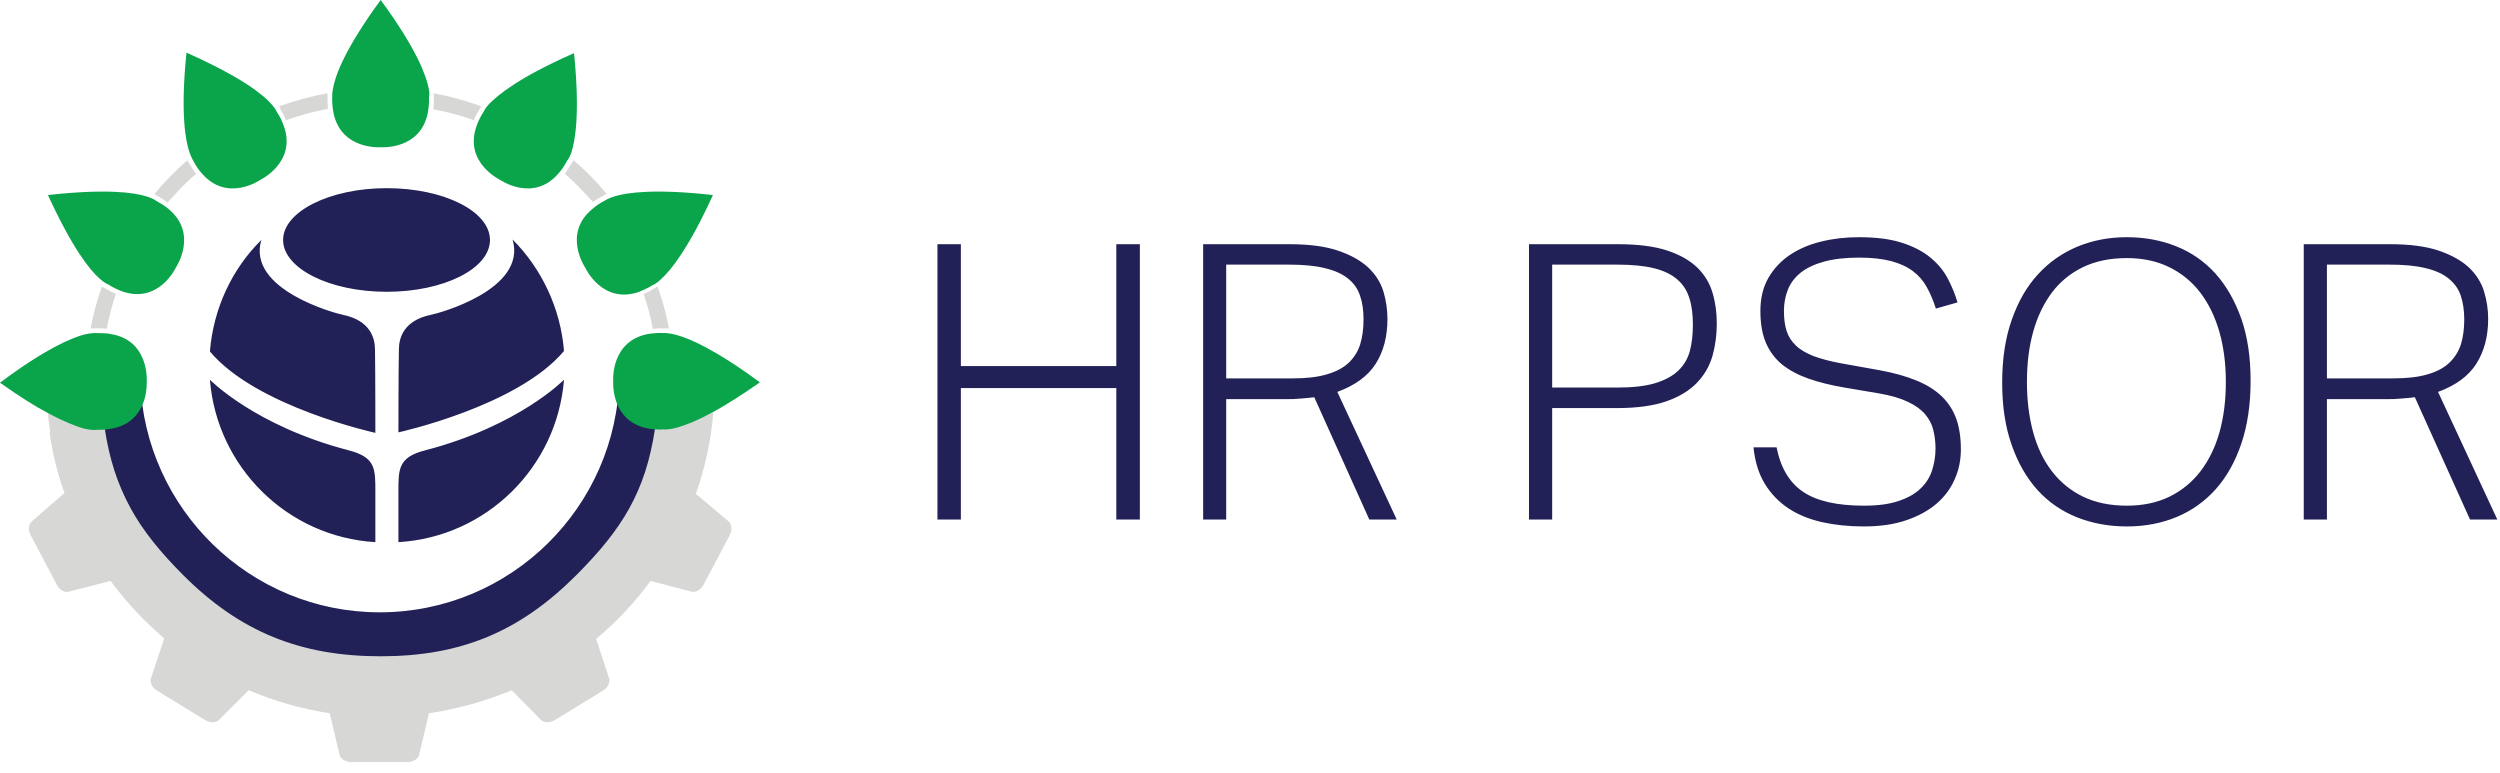
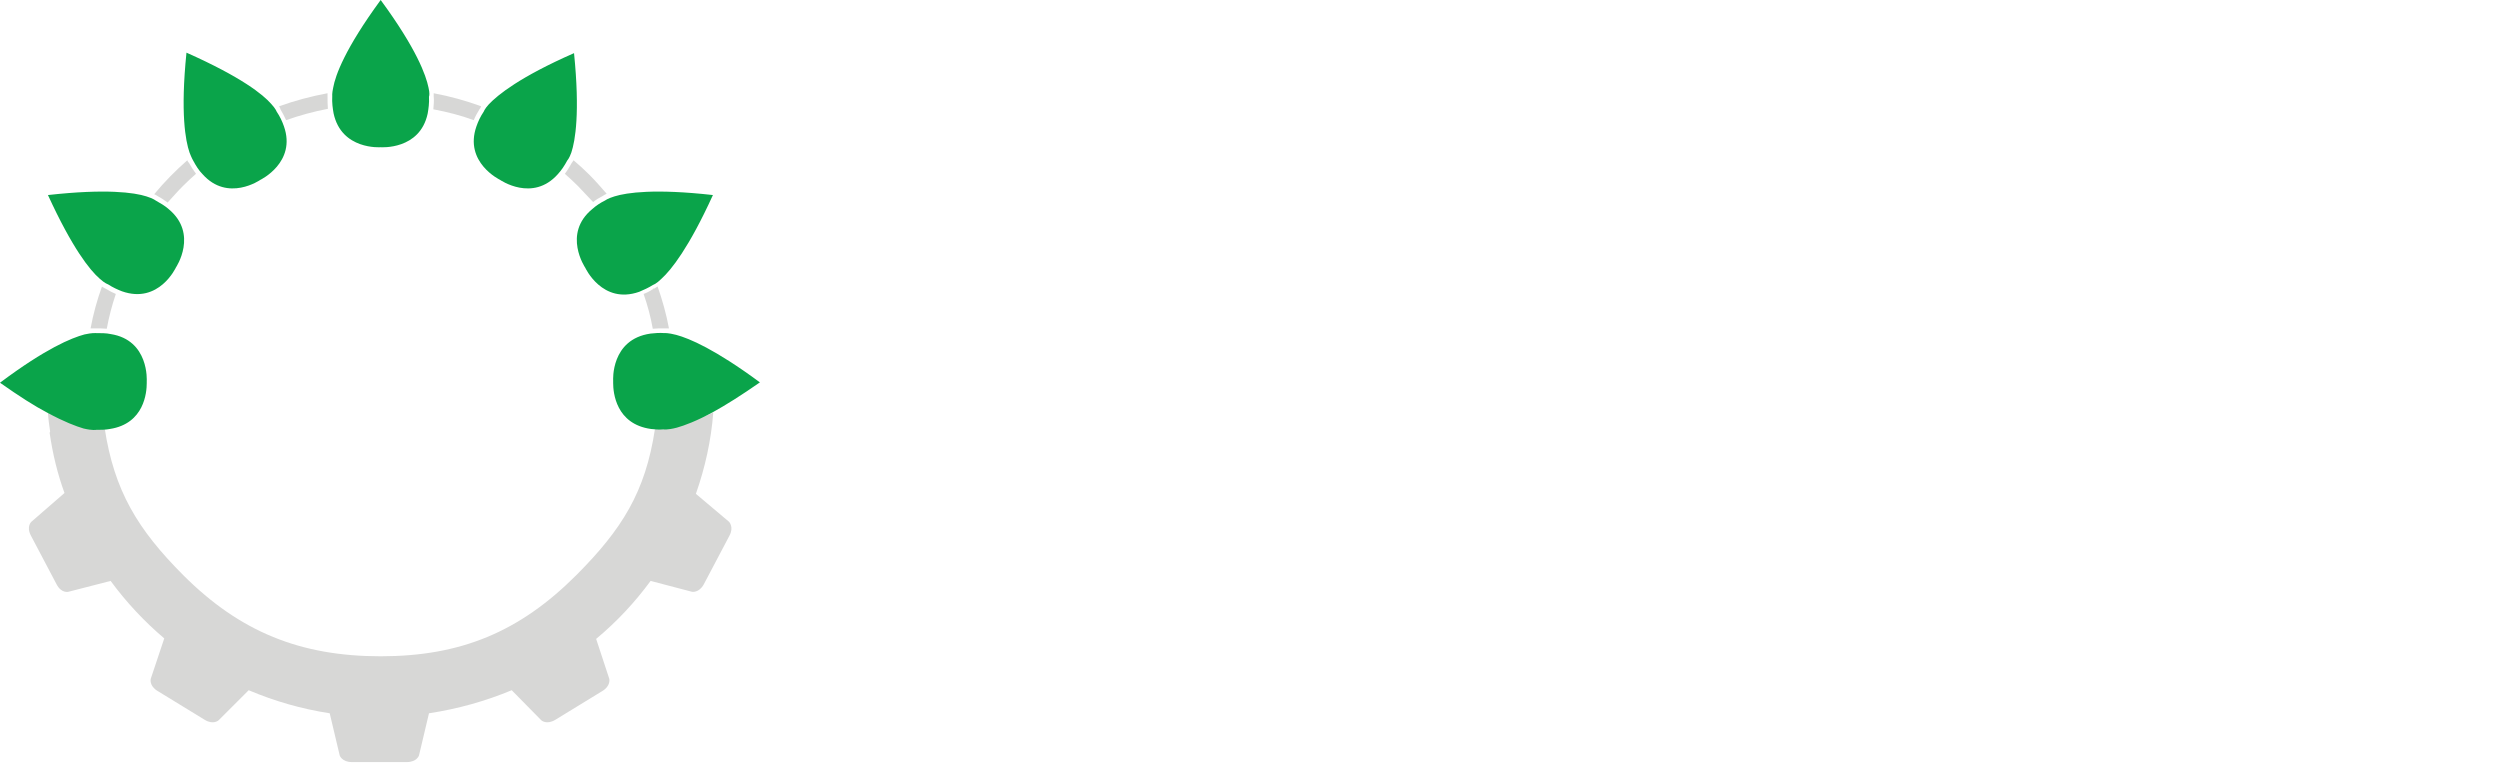
<svg xmlns="http://www.w3.org/2000/svg" width="100%" height="100%" viewBox="0 0 207 64" version="1.1" xml:space="preserve" style="fill-rule:evenodd;clip-rule:evenodd;stroke-linejoin:round;stroke-miterlimit:2;">
  <g transform="matrix(1,0,0,1,-1386.04,-7540.4)">
    <g>
-       <path d="M1417.52,7594.99C1429.09,7594.99 1438.72,7586.55 1440.6,7575.48C1437.57,7575.09 1437.35,7572.38 1437.35,7571.59L1437.32,7571.59C1437.13,7582.41 1428.3,7591.1 1417.48,7591.1C1406.78,7591.1 1398.05,7582.59 1397.65,7571.95L1397.65,7571.55L1397.62,7571.55C1397.62,7572.31 1397.44,7575.02 1394.44,7575.45C1395.24,7580.21 1397.47,7584.61 1400.97,7588.1C1405.4,7592.54 1411.28,7594.99 1417.52,7594.99ZM1403.42,7571.84C1404,7579.09 1409.84,7584.86 1417.12,7585.29L1417.12,7581.15C1417.12,7579.23 1417.16,7578.26 1414.89,7577.68C1407.14,7575.66 1403.42,7571.84 1403.42,7571.84ZM1432.74,7571.84C1432.16,7579.09 1426.32,7584.86 1419.03,7585.29L1419.03,7581.15C1419.03,7579.23 1419,7578.26 1421.27,7577.68C1429.02,7575.66 1432.74,7571.84 1432.74,7571.84ZM1533.14,7577.44L1531.23,7577.44C1531.35,7578.64 1531.67,7579.65 1532.18,7580.48C1532.69,7581.31 1533.35,7581.98 1534.15,7582.51C1534.95,7583.03 1535.87,7583.4 1536.93,7583.64C1537.98,7583.87 1539.12,7583.99 1540.36,7583.99C1541.7,7583.99 1542.87,7583.82 1543.87,7583.48C1544.87,7583.14 1545.71,7582.68 1546.38,7582.11C1547.05,7581.53 1547.55,7580.86 1547.89,7580.08C1548.24,7579.3 1548.4,7578.48 1548.4,7577.6C1548.4,7576.62 1548.27,7575.77 1548.01,7575.05C1547.74,7574.32 1547.33,7573.7 1546.78,7573.18C1546.22,7572.66 1545.53,7572.23 1544.68,7571.89C1543.84,7571.55 1542.85,7571.27 1541.7,7571.06L1538.47,7570.48C1537.56,7570.31 1536.8,7570.11 1536.19,7569.88C1535.59,7569.64 1535.1,7569.36 1534.74,7569.01C1534.38,7568.67 1534.12,7568.27 1533.97,7567.8C1533.82,7567.33 1533.75,7566.78 1533.75,7566.14C1533.75,7565.52 1533.86,7564.94 1534.07,7564.4C1534.28,7563.86 1534.63,7563.39 1535.12,7562.99C1535.61,7562.6 1536.25,7562.29 1537.04,7562.07C1537.83,7561.85 1538.8,7561.73 1539.98,7561.73C1541.02,7561.73 1541.9,7561.83 1542.63,7562.02C1543.35,7562.21 1543.95,7562.49 1544.43,7562.85C1544.91,7563.21 1545.29,7563.65 1545.58,7564.18C1545.87,7564.7 1546.12,7565.29 1546.33,7565.95L1548.12,7565.44C1547.93,7564.78 1547.66,7564.12 1547.32,7563.47C1546.98,7562.82 1546.5,7562.24 1545.88,7561.73C1545.27,7561.22 1544.48,7560.81 1543.52,7560.5C1542.56,7560.19 1541.37,7560.04 1539.94,7560.04C1538.84,7560.04 1537.79,7560.16 1536.8,7560.41C1535.81,7560.65 1534.95,7561.03 1534.21,7561.53C1533.48,7562.03 1532.89,7562.66 1532.45,7563.43C1532.02,7564.19 1531.8,7565.1 1531.8,7566.14C1531.8,7567.18 1531.95,7568.07 1532.26,7568.79C1532.57,7569.51 1533.03,7570.12 1533.62,7570.6C1534.22,7571.07 1534.95,7571.46 1535.81,7571.76C1536.67,7572.06 1537.65,7572.3 1538.76,7572.49L1541.6,7572.97C1542.6,7573.14 1543.41,7573.38 1544.03,7573.68C1544.65,7573.97 1545.12,7574.32 1545.45,7574.71C1545.78,7575.11 1546.01,7575.54 1546.12,7576.02C1546.24,7576.5 1546.3,7577.01 1546.3,7577.54C1546.3,7578.18 1546.2,7578.78 1546.01,7579.36C1545.82,7579.94 1545.5,7580.44 1545.05,7580.86C1544.61,7581.29 1544,7581.63 1543.25,7581.88C1542.49,7582.14 1541.54,7582.27 1540.39,7582.27C1538.15,7582.27 1536.47,7581.89 1535.35,7581.13C1534.22,7580.38 1533.48,7579.15 1533.14,7577.44ZM1562.14,7583.99C1563.63,7583.99 1565,7583.73 1566.26,7583.21C1567.51,7582.69 1568.59,7581.92 1569.5,7580.91C1570.4,7579.9 1571.11,7578.64 1571.62,7577.14C1572.13,7575.64 1572.39,7573.9 1572.39,7571.92C1572.39,7569.96 1572.13,7568.24 1571.61,7566.76C1571.08,7565.28 1570.37,7564.04 1569.47,7563.04C1568.56,7562.04 1567.48,7561.29 1566.22,7560.79C1564.97,7560.29 1563.61,7560.04 1562.14,7560.04C1560.67,7560.04 1559.31,7560.3 1558.05,7560.82C1556.79,7561.35 1555.7,7562.11 1554.78,7563.12C1553.85,7564.13 1553.13,7565.39 1552.61,7566.89C1552.08,7568.39 1551.82,7570.12 1551.82,7572.08C1551.82,7574.04 1552.08,7575.76 1552.61,7577.25C1553.13,7578.74 1553.85,7579.99 1554.76,7580.99C1555.67,7581.99 1556.77,7582.74 1558.03,7583.24C1559.3,7583.74 1560.67,7583.99 1562.14,7583.99ZM1463.66,7560.62L1463.66,7583.42L1465.6,7583.42L1465.6,7572.53L1478.47,7572.53L1478.47,7583.42L1480.42,7583.42L1480.42,7560.62L1478.47,7560.62L1478.47,7570.71L1465.6,7570.71L1465.6,7560.62L1463.66,7560.62ZM1512.64,7560.62L1512.64,7583.42L1514.56,7583.42L1514.56,7574.19L1519.92,7574.19C1521.58,7574.19 1522.94,7574 1524.01,7573.63C1525.07,7573.26 1525.91,7572.75 1526.53,7572.11C1527.15,7571.47 1527.58,7570.73 1527.83,7569.88C1528.07,7569.03 1528.19,7568.13 1528.19,7567.19C1528.19,7566.3 1528.08,7565.45 1527.84,7564.65C1527.61,7563.86 1527.19,7563.16 1526.58,7562.56C1525.97,7561.97 1525.14,7561.49 1524.07,7561.14C1523.01,7560.79 1521.65,7560.62 1519.99,7560.62L1512.64,7560.62ZM1485.66,7560.62L1485.66,7583.42L1487.57,7583.42L1487.57,7573.45L1492.52,7573.45C1492.95,7573.45 1493.35,7573.44 1493.74,7573.4C1494.12,7573.37 1494.49,7573.34 1494.86,7573.29L1499.42,7583.42L1501.69,7583.42L1496.77,7572.85C1498.24,7572.31 1499.3,7571.54 1499.95,7570.52C1500.6,7569.49 1500.92,7568.26 1500.92,7566.81C1500.92,7566.04 1500.81,7565.29 1500.59,7564.54C1500.36,7563.8 1499.95,7563.14 1499.34,7562.56C1498.73,7561.99 1497.9,7561.52 1496.85,7561.16C1495.8,7560.8 1494.45,7560.62 1492.81,7560.62L1485.66,7560.62ZM1576.79,7560.62L1576.79,7583.42L1578.71,7583.42L1578.71,7573.45L1583.66,7573.45C1584.09,7573.45 1584.49,7573.44 1584.87,7573.4C1585.26,7573.37 1585.63,7573.34 1585.99,7573.29L1590.56,7583.42L1592.82,7583.42L1587.91,7572.85C1589.38,7572.31 1590.43,7571.54 1591.08,7570.52C1591.73,7569.49 1592.06,7568.26 1592.06,7566.81C1592.06,7566.04 1591.95,7565.29 1591.72,7564.54C1591.5,7563.8 1591.08,7563.14 1590.48,7562.56C1589.87,7561.99 1589.04,7561.52 1587.99,7561.16C1586.93,7560.8 1585.59,7560.62 1583.95,7560.62L1576.79,7560.62ZM1562.14,7582.27C1560.75,7582.27 1559.55,7582.02 1558.51,7581.52C1557.48,7581.02 1556.62,7580.31 1555.93,7579.41C1555.23,7578.5 1554.72,7577.42 1554.38,7576.17C1554.04,7574.91 1553.87,7573.53 1553.87,7572.02C1553.87,7570.5 1554.04,7569.12 1554.39,7567.86C1554.74,7566.61 1555.26,7565.53 1555.94,7564.62C1556.62,7563.72 1557.48,7563.02 1558.51,7562.52C1559.55,7562.02 1560.75,7561.77 1562.14,7561.77C1563.46,7561.77 1564.63,7562.02 1565.65,7562.52C1566.67,7563.02 1567.53,7563.72 1568.22,7564.62C1568.91,7565.53 1569.44,7566.61 1569.8,7567.86C1570.16,7569.12 1570.34,7570.5 1570.34,7572.02C1570.34,7573.53 1570.17,7574.91 1569.82,7576.17C1569.47,7577.42 1568.94,7578.5 1568.25,7579.41C1567.56,7580.31 1566.7,7581.02 1565.68,7581.52C1564.66,7582.02 1563.48,7582.27 1562.14,7582.27ZM1414.45,7566.47C1413.84,7566.36 1406.45,7564.38 1407.68,7560.27C1405.26,7562.65 1403.71,7565.93 1403.42,7569.5C1407.24,7574.08 1417.12,7576.24 1417.12,7576.24C1417.12,7576.24 1417.12,7571.08 1417.09,7569.35C1417.09,7568.38 1416.69,7566.94 1414.45,7566.47ZM1421.7,7566.47C1422.32,7566.36 1429.71,7564.38 1428.48,7560.23C1430.86,7562.61 1432.45,7565.89 1432.74,7569.46C1428.91,7574.04 1419.03,7576.2 1419.03,7576.2C1419.03,7576.2 1419.03,7571.05 1419.07,7569.32C1419.07,7568.38 1419.47,7566.94 1421.7,7566.47ZM1519.95,7572.49L1514.56,7572.49L1514.56,7562.31L1519.92,7562.31C1521.16,7562.31 1522.18,7562.41 1522.99,7562.61C1523.8,7562.81 1524.44,7563.12 1524.92,7563.54C1525.4,7563.95 1525.73,7564.47 1525.92,7565.09C1526.12,7565.7 1526.21,7566.44 1526.21,7567.29C1526.21,7568.1 1526.13,7568.82 1525.96,7569.46C1525.79,7570.1 1525.47,7570.64 1525,7571.09C1524.53,7571.54 1523.89,7571.88 1523.08,7572.13C1522.27,7572.37 1521.23,7572.49 1519.95,7572.49ZM1493.07,7571.73L1487.57,7571.73L1487.57,7562.31L1492.71,7562.31C1493.93,7562.31 1494.93,7562.4 1495.73,7562.6C1496.53,7562.79 1497.17,7563.07 1497.65,7563.46C1498.13,7563.84 1498.46,7564.31 1498.65,7564.88C1498.85,7565.44 1498.94,7566.1 1498.94,7566.84C1498.94,7567.61 1498.85,7568.29 1498.67,7568.89C1498.49,7569.48 1498.17,7569.99 1497.73,7570.42C1497.28,7570.85 1496.68,7571.17 1495.92,7571.39C1495.17,7571.62 1494.22,7571.73 1493.07,7571.73ZM1584.2,7571.73L1578.71,7571.73L1578.71,7562.31L1583.85,7562.31C1585.06,7562.31 1586.07,7562.4 1586.87,7562.6C1587.67,7562.79 1588.31,7563.07 1588.78,7563.46C1589.26,7563.84 1589.6,7564.31 1589.79,7564.88C1589.98,7565.44 1590.08,7566.1 1590.08,7566.84C1590.08,7567.61 1589.99,7568.29 1589.81,7568.89C1589.62,7569.48 1589.31,7569.99 1588.86,7570.42C1588.42,7570.85 1587.82,7571.17 1587.06,7571.39C1586.3,7571.62 1585.35,7571.73 1584.2,7571.73ZM1418.06,7564.56C1422.78,7564.56 1426.61,7562.65 1426.61,7560.27C1426.61,7557.89 1422.78,7555.98 1418.06,7555.98C1413.34,7555.98 1409.48,7557.92 1409.48,7560.27C1409.48,7562.61 1413.3,7564.56 1418.06,7564.56Z" style="fill:rgb(34,33,87);fill-rule:nonzero;" />
      <g transform="matrix(0.361,0,0,0.361,1440.09,7564.27)">
        <path d="M0,0.2C0,0.2 0.1,0.2 0.1,0.1C0.1,0.1 0.2,0.1 0.2,0L0,0.2Z" style="fill:rgb(4,163,75);fill-rule:nonzero;" />
      </g>
      <path d="M1443.66,7581.29C1444.42,7579.12 1444.92,7576.89 1445.1,7574.55C1443.7,7575.3 1440.92,7575.74 1440.27,7575.92C1439.48,7581.15 1437.53,7584.24 1433.75,7588.03C1429.06,7592.72 1424.19,7594.74 1417.56,7594.74C1410.92,7594.74 1405.91,7592.72 1401.22,7588.03C1397.44,7584.24 1395.49,7581.04 1394.7,7575.81C1394.05,7575.63 1391.38,7575.34 1390.01,7574.58C1390.04,7575.12 1390.12,7575.63 1390.19,7576.13L1390.15,7576.24C1390.4,7577.97 1390.8,7579.63 1391.38,7581.22L1388.64,7583.6C1388.64,7583.6 1388.2,7583.99 1388.6,7584.75L1390.73,7588.79C1391.13,7589.55 1391.7,7589.4 1391.7,7589.4L1395.2,7588.5C1396.5,7590.27 1397.98,7591.85 1399.64,7593.26L1398.52,7596.61C1398.52,7596.61 1398.37,7597.19 1399.1,7597.62L1402.99,7600C1403.71,7600.44 1404.14,7600.04 1404.14,7600.04L1406.63,7597.55C1408.76,7598.45 1410.99,7599.1 1413.34,7599.46L1414.17,7602.96C1414.17,7602.96 1414.35,7603.5 1415.18,7603.5L1419.72,7603.5C1420.55,7603.5 1420.73,7602.96 1420.73,7602.96L1421.56,7599.46C1423.94,7599.1 1426.25,7598.45 1428.41,7597.55L1430.86,7600.04C1430.86,7600.04 1431.29,7600.44 1432.02,7600L1435.91,7597.62C1436.63,7597.19 1436.49,7596.61 1436.49,7596.61L1435.4,7593.3C1437.1,7591.89 1438.61,7590.27 1439.91,7588.5L1443.34,7589.4C1443.34,7589.4 1443.91,7589.51 1444.31,7588.79L1446.44,7584.75C1446.83,7584.03 1446.4,7583.6 1446.4,7583.6L1443.66,7581.29ZM1394.88,7567.62C1394.59,7567.59 1394.26,7567.59 1393.98,7567.59L1393.54,7567.59C1393.76,7566.4 1394.08,7565.24 1394.48,7564.13C1394.62,7564.23 1394.73,7564.27 1394.8,7564.31C1395.09,7564.49 1395.38,7564.63 1395.63,7564.74C1395.31,7565.68 1395.06,7566.65 1394.88,7567.62ZM1440.16,7564.31C1439.88,7564.49 1439.62,7564.63 1439.33,7564.74C1439.66,7565.68 1439.91,7566.61 1440.09,7567.62C1440.38,7567.59 1440.7,7567.59 1440.99,7567.59L1441.43,7567.59C1441.21,7566.4 1440.88,7565.24 1440.49,7564.12C1440.31,7564.23 1440.2,7564.31 1440.16,7564.31ZM1401.19,7555.8C1400.75,7556.23 1400.36,7556.7 1399.92,7557.17C1399.67,7556.99 1399.42,7556.81 1399.13,7556.66C1399.06,7556.63 1398.99,7556.55 1398.81,7556.48C1399.64,7555.47 1400.57,7554.53 1401.55,7553.67C1401.58,7553.78 1401.65,7553.85 1401.69,7553.89C1401.87,7554.21 1402.05,7554.5 1402.27,7554.79C1401.87,7555.15 1401.51,7555.47 1401.19,7555.8ZM1433.89,7555.8C1433.57,7555.47 1433.2,7555.15 1432.81,7554.79C1433.03,7554.5 1433.2,7554.21 1433.38,7553.89C1433.42,7553.85 1433.46,7553.78 1433.53,7553.67C1434,7554.07 1434.43,7554.46 1434.83,7554.86C1435.33,7555.36 1435.8,7555.9 1436.27,7556.44C1436.09,7556.52 1436.02,7556.59 1435.94,7556.63C1435.66,7556.77 1435.37,7556.95 1435.15,7557.13C1434.72,7556.7 1434.32,7556.23 1433.89,7555.8ZM1425.74,7549.45C1425.56,7549.74 1425.38,7550.06 1425.27,7550.35C1424.19,7549.95 1423.07,7549.67 1421.92,7549.45C1421.95,7549.09 1421.99,7548.77 1421.95,7548.37L1421.95,7548.12C1423.29,7548.37 1424.59,7548.73 1425.88,7549.2C1425.85,7549.31 1425.78,7549.41 1425.74,7549.45ZM1409.15,7549.2C1410.45,7548.73 1411.82,7548.37 1413.16,7548.12L1413.16,7548.37C1413.16,7548.73 1413.16,7549.09 1413.19,7549.41C1412.04,7549.63 1410.85,7549.95 1409.73,7550.35C1409.59,7550.06 1409.44,7549.74 1409.26,7549.45C1409.26,7549.41 1409.23,7549.34 1409.15,7549.2Z" style="fill:rgb(215,215,214);fill-rule:nonzero;" />
      <path d="M1398.19,7571.95C1398.19,7571.95 1398.41,7568.56 1395.2,7568.06C1394.84,7567.98 1394.41,7567.98 1393.94,7567.98C1393.94,7567.98 1393.69,7567.95 1393.04,7568.09C1391.96,7568.38 1389.83,7569.25 1386.04,7572.09C1387.63,7573.21 1388.93,7574.04 1389.97,7574.58C1391.38,7575.34 1392.35,7575.7 1392.96,7575.88C1393.72,7576.06 1394.01,7575.99 1394.01,7575.99C1394.41,7575.99 1394.77,7575.99 1395.13,7575.92C1398.01,7575.48 1398.19,7572.85 1398.19,7572.13L1398.19,7571.95ZM1442.04,7568.13C1441.35,7567.95 1441.07,7567.98 1441.07,7567.98C1440.63,7567.95 1440.24,7567.98 1439.91,7568.02C1436.59,7568.49 1436.81,7571.91 1436.81,7571.91L1436.81,7572.13C1436.81,7572.89 1437.03,7575.52 1439.95,7575.92C1440.27,7575.95 1440.6,7575.99 1440.96,7575.95C1440.96,7575.95 1441.28,7576.02 1442.08,7575.81C1442.72,7575.63 1443.7,7575.27 1445.1,7574.51C1446.15,7573.93 1447.41,7573.14 1448.96,7572.06C1445.25,7569.32 1443.12,7568.42 1442.04,7568.13ZM1436.92,7556.66C1436.34,7556.84 1436.16,7556.99 1436.16,7556.99C1435.73,7557.2 1435.37,7557.45 1435.08,7557.71C1432.59,7559.76 1434.5,7562.57 1434.5,7562.57C1434.5,7562.57 1435.91,7565.64 1438.97,7564.56C1439.33,7564.41 1439.73,7564.23 1440.13,7563.98C1440.13,7563.98 1440.38,7563.91 1440.81,7563.48C1441.61,7562.76 1443.08,7560.92 1445.07,7556.55C1440.27,7556.01 1437.96,7556.34 1436.92,7556.66ZM1400,7557.71C1399.71,7557.45 1399.35,7557.24 1398.91,7556.99C1398.91,7556.99 1398.73,7556.84 1398.16,7556.66C1397.15,7556.34 1394.84,7556.01 1390.01,7556.55C1392.03,7560.95 1393.47,7562.76 1394.3,7563.48C1394.73,7563.87 1394.98,7563.94 1394.98,7563.94C1395.38,7564.2 1395.78,7564.38 1396.14,7564.52C1399.2,7565.6 1400.61,7562.54 1400.61,7562.54C1400.61,7562.54 1402.48,7559.76 1400,7557.71ZM1433.57,7544.8C1429.06,7546.78 1427.26,7548.26 1426.53,7549.02C1426.17,7549.41 1426.1,7549.63 1426.1,7549.63C1425.81,7550.06 1425.63,7550.46 1425.49,7550.86C1424.44,7553.85 1427.44,7555.29 1427.44,7555.29C1427.44,7555.29 1430.14,7557.17 1432.23,7554.82C1432.52,7554.5 1432.77,7554.14 1433.02,7553.67C1433.02,7553.67 1433.17,7553.53 1433.35,7553.02C1433.67,7552.05 1434.07,7549.74 1433.57,7544.8ZM1409.55,7550.86C1409.41,7550.46 1409.23,7550.06 1408.94,7549.63C1408.94,7549.63 1408.87,7549.41 1408.51,7549.02C1407.82,7548.22 1406.02,7546.78 1401.48,7544.76C1400.97,7549.78 1401.4,7552.05 1401.73,7553.02C1401.91,7553.49 1402.02,7553.67 1402.02,7553.67C1402.27,7554.14 1402.52,7554.53 1402.81,7554.82C1404.9,7557.17 1407.6,7555.29 1407.6,7555.29C1407.6,7555.29 1410.6,7553.85 1409.55,7550.86ZM1421.52,7547.65C1421.31,7546.64 1420.55,7544.47 1417.56,7540.4C1414.6,7544.44 1413.81,7546.64 1413.63,7547.65C1413.52,7548.15 1413.55,7548.37 1413.55,7548.37C1413.52,7548.91 1413.59,7549.38 1413.66,7549.78C1414.31,7552.84 1417.56,7552.59 1417.56,7552.59C1417.56,7552.59 1420.8,7552.84 1421.45,7549.81C1421.52,7549.41 1421.59,7548.95 1421.56,7548.4C1421.59,7548.33 1421.63,7548.12 1421.52,7547.65Z" style="fill:rgb(10,164,74);fill-rule:nonzero;" />
    </g>
  </g>
</svg>